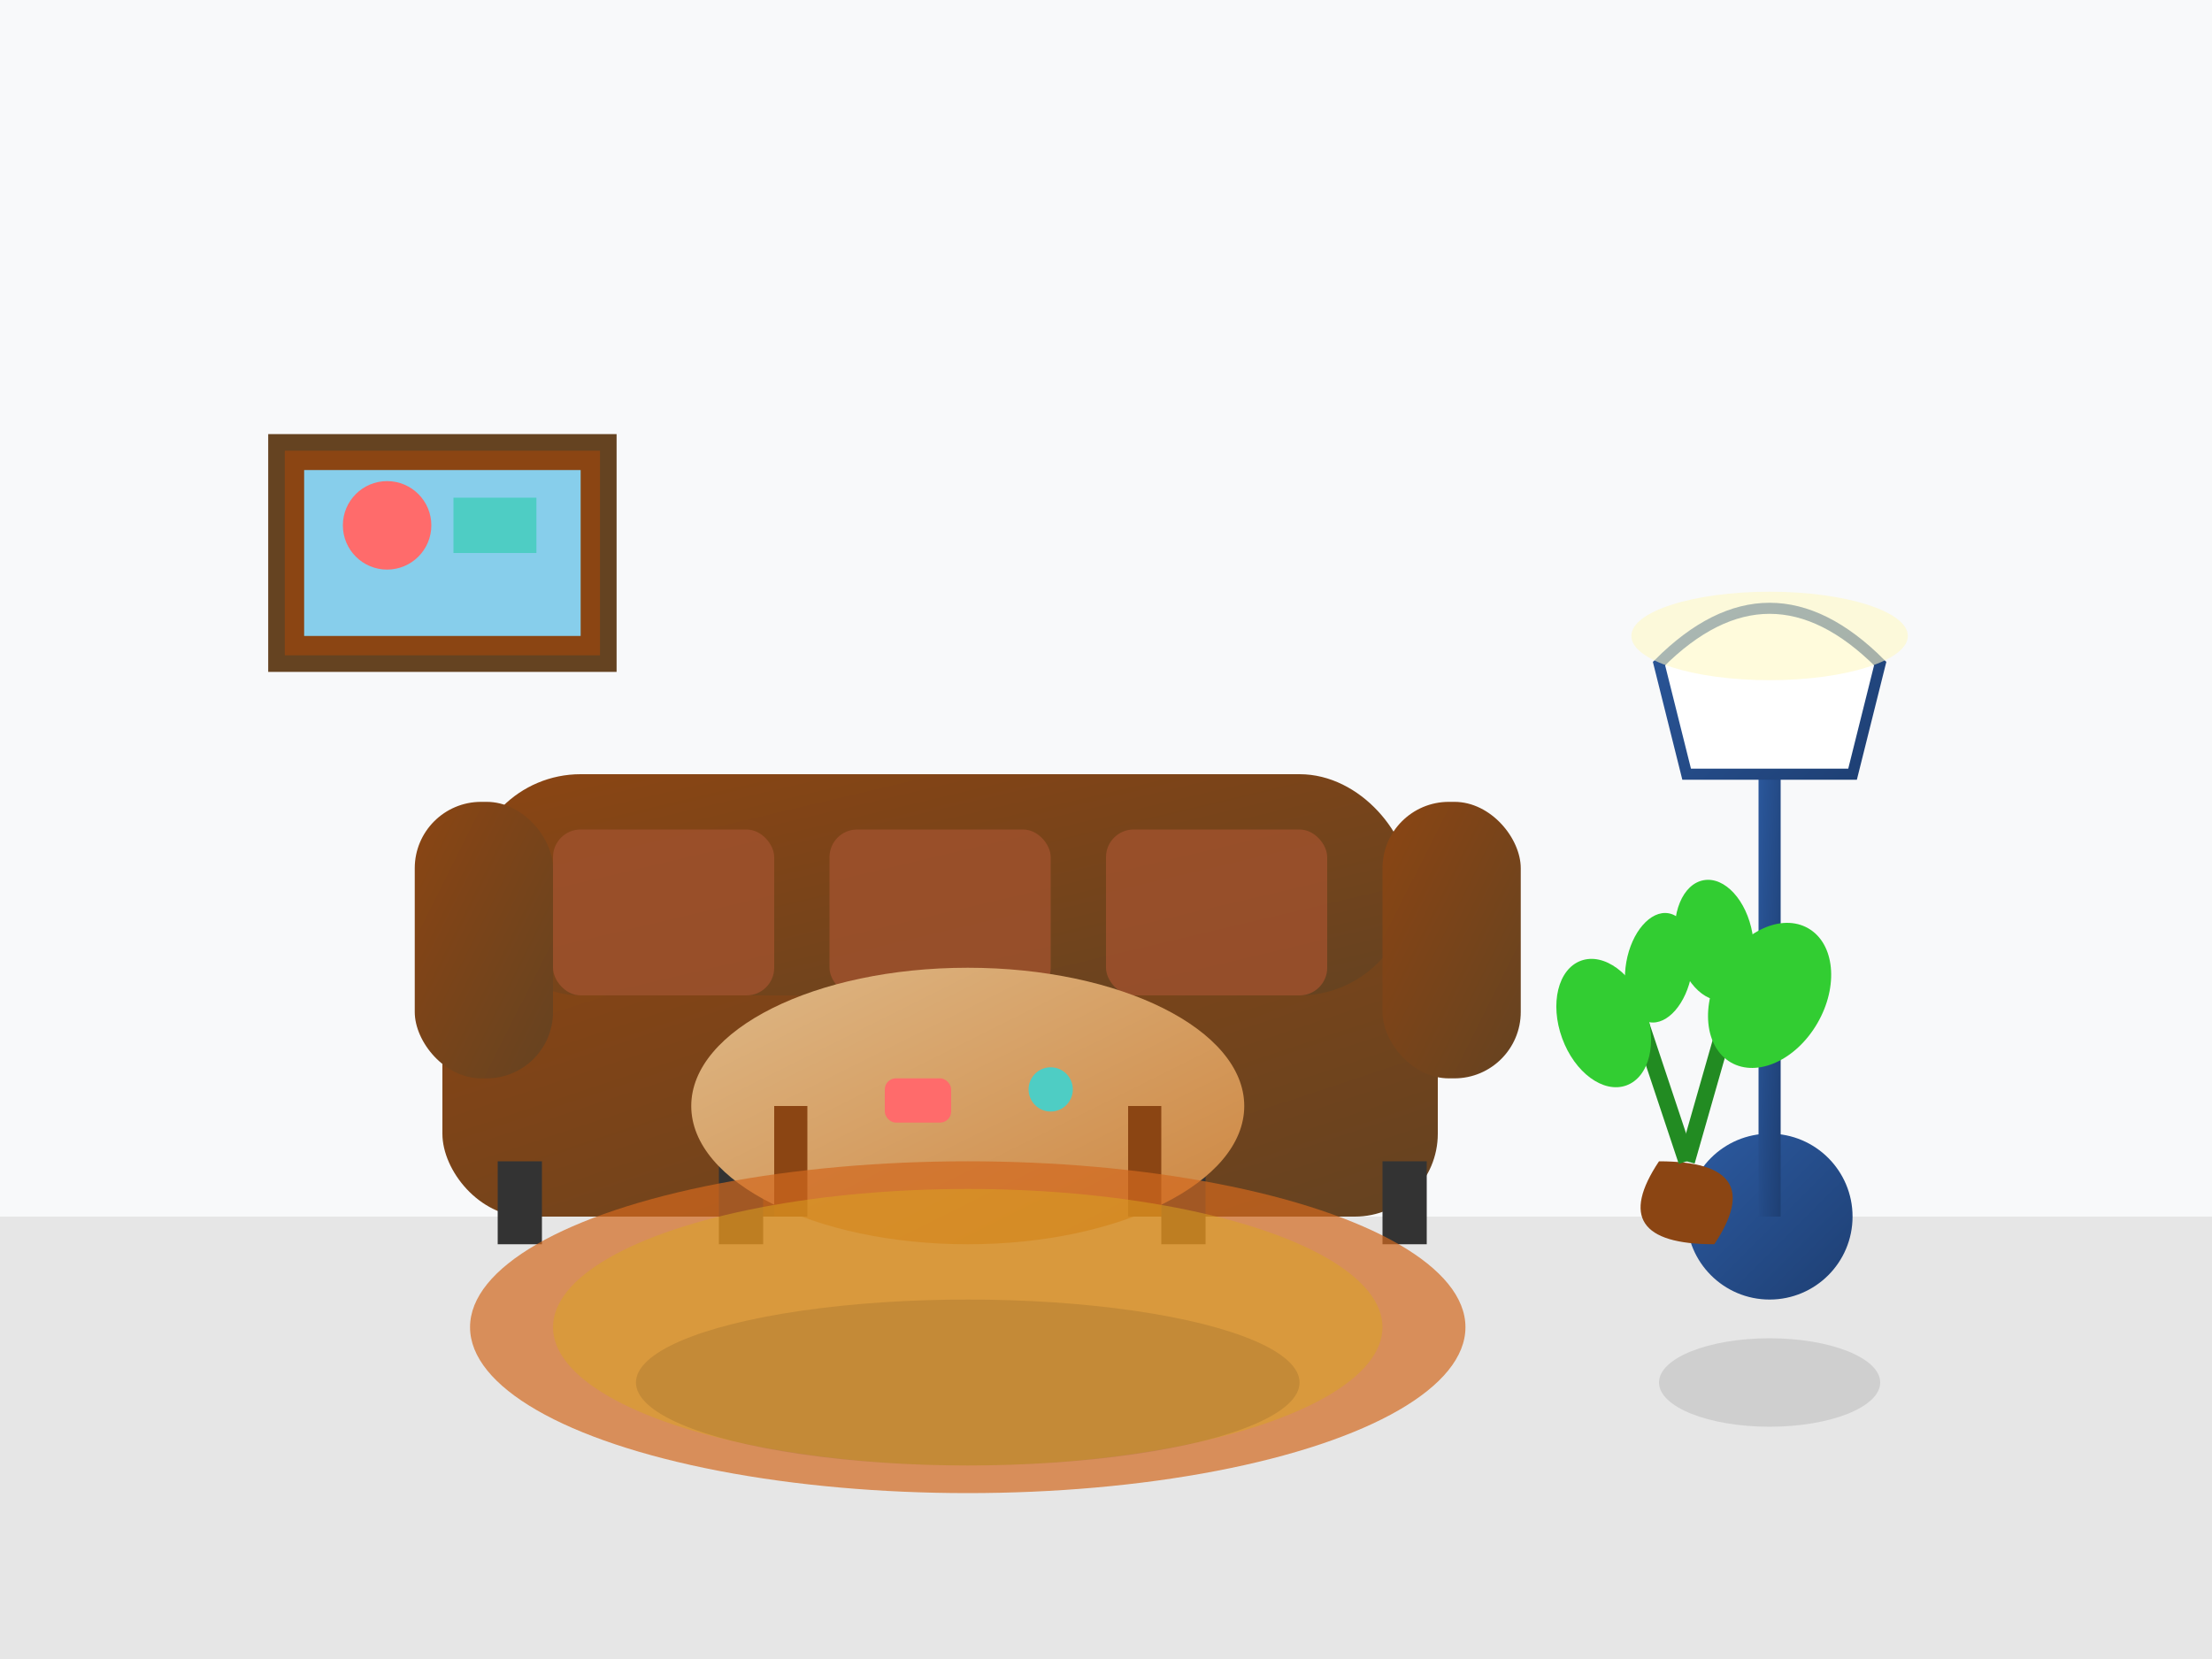
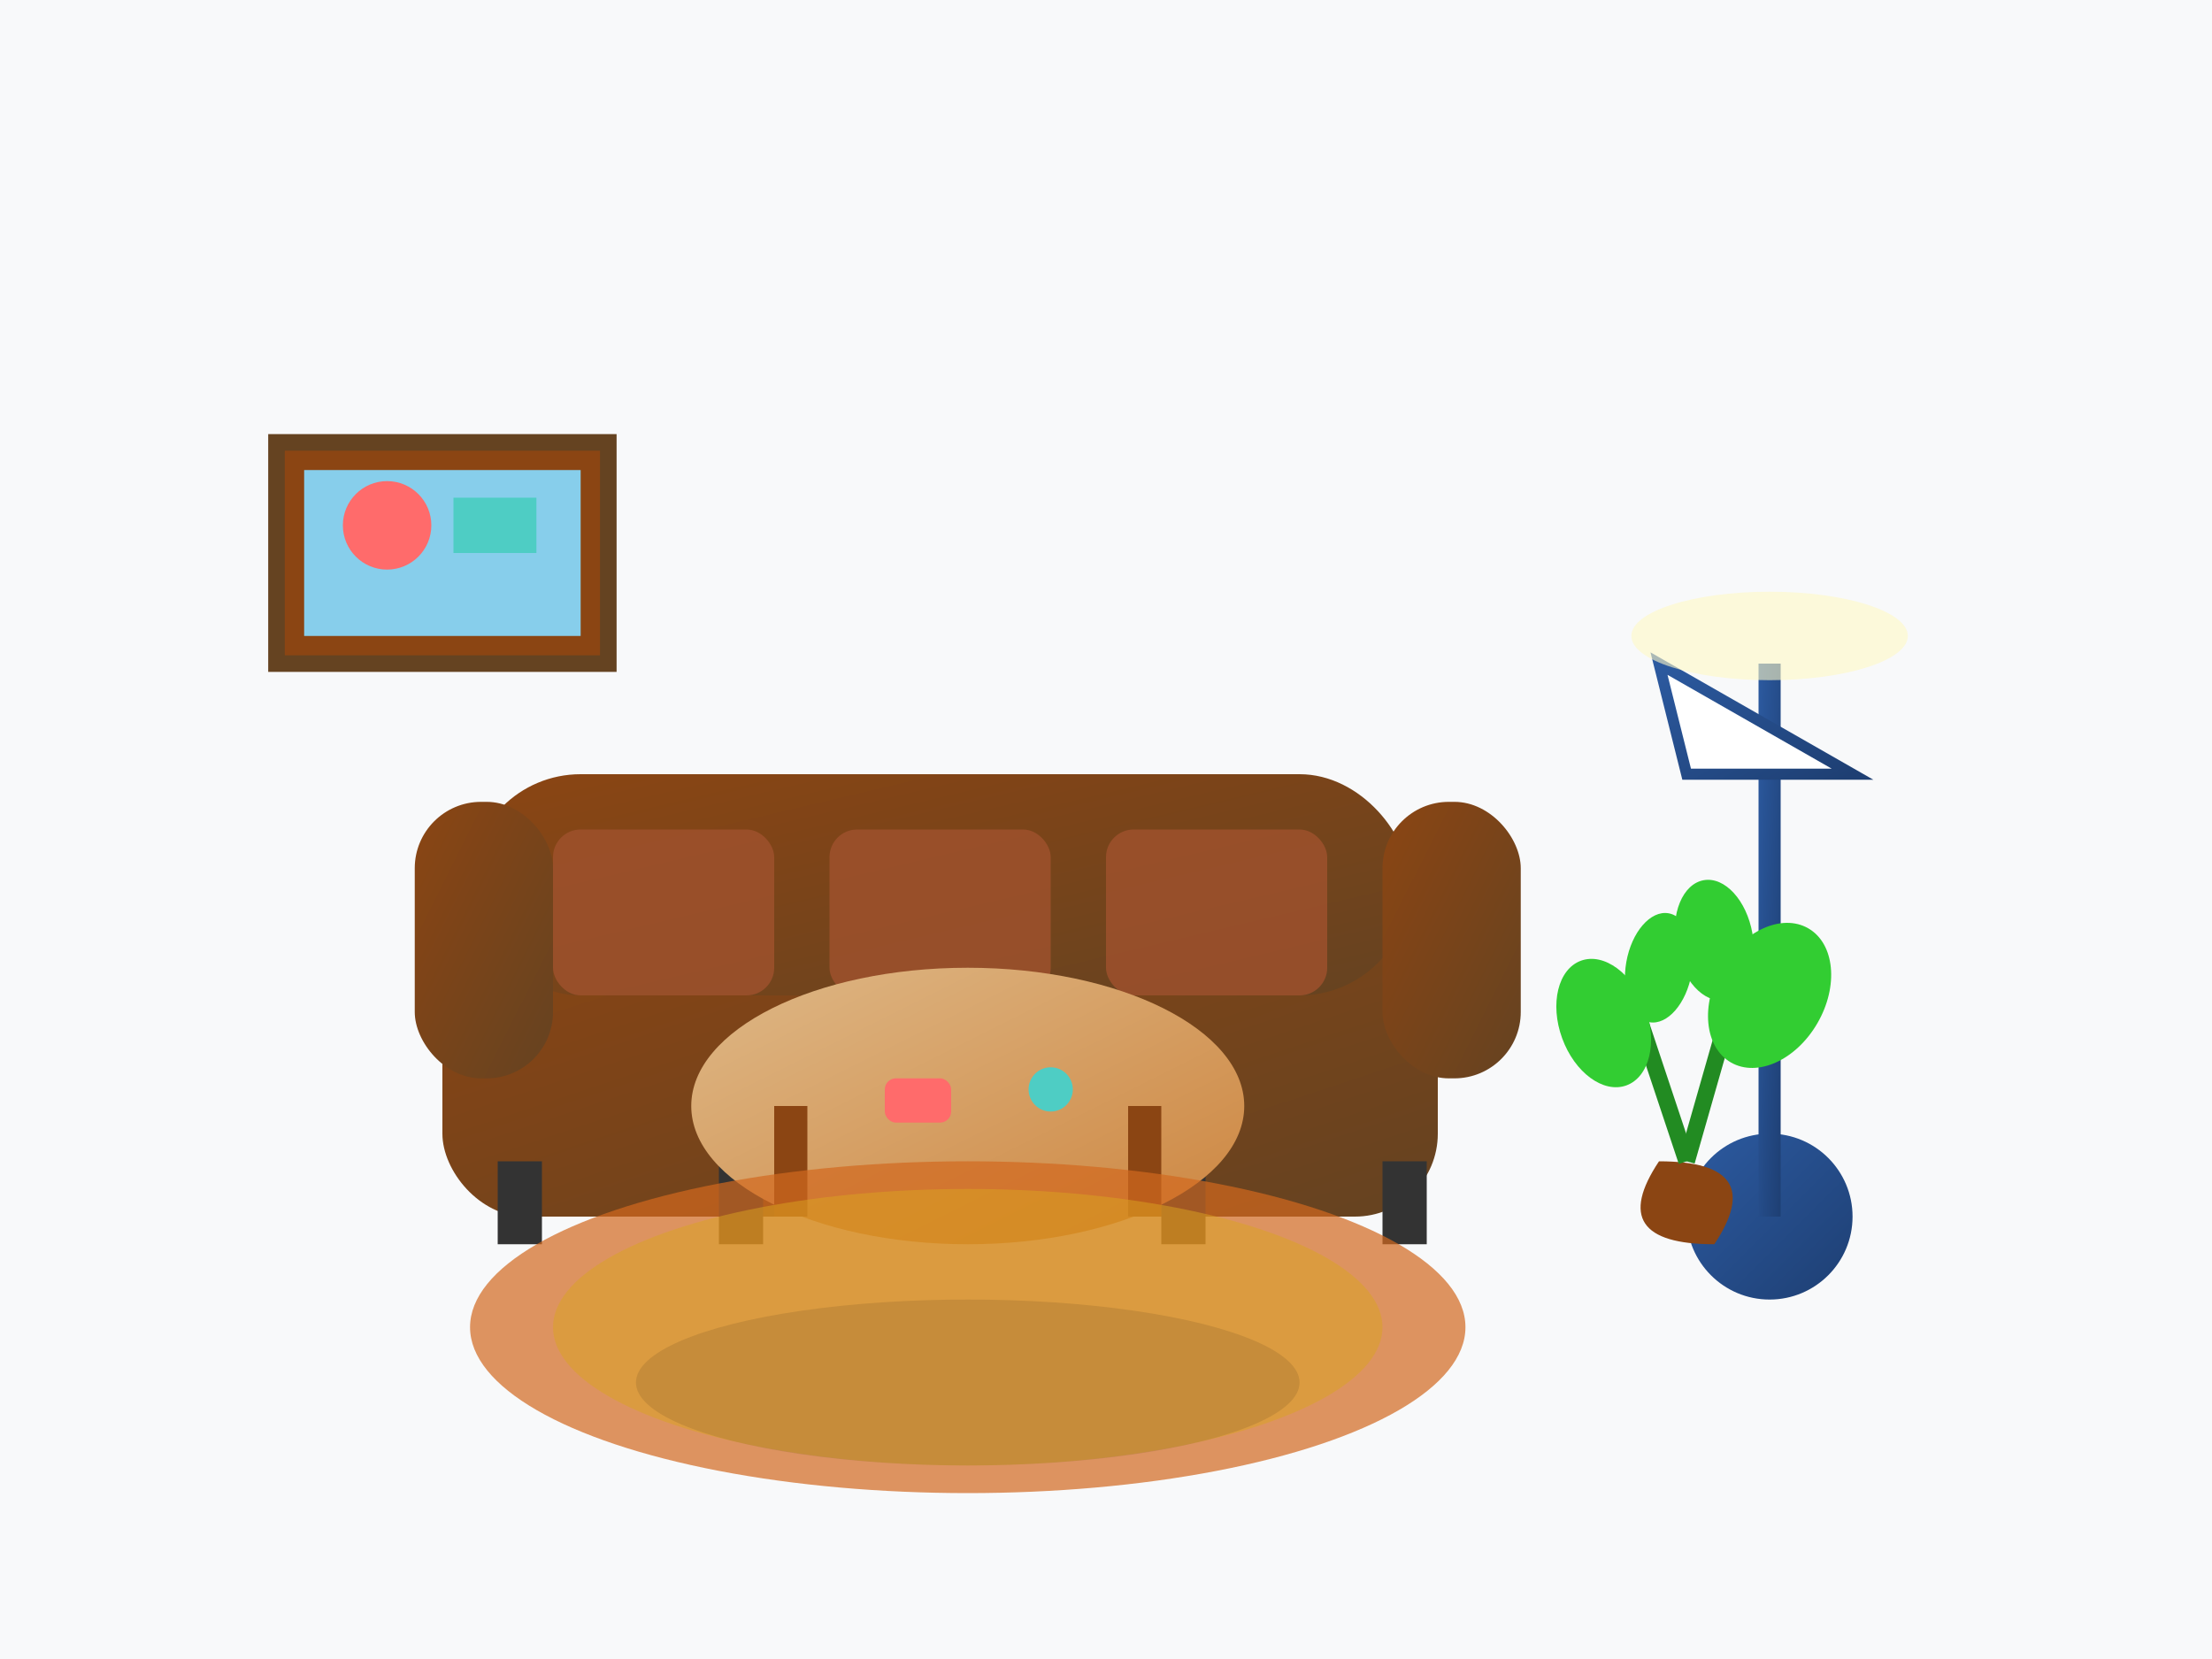
<svg xmlns="http://www.w3.org/2000/svg" viewBox="0 0 400 300" width="400" height="300">
  <defs>
    <linearGradient id="sofaGradient" x1="0%" y1="0%" x2="100%" y2="100%">
      <stop offset="0%" style="stop-color:#8b4513;stop-opacity:1" />
      <stop offset="100%" style="stop-color:#654321;stop-opacity:1" />
    </linearGradient>
    <linearGradient id="tableGradient" x1="0%" y1="0%" x2="100%" y2="100%">
      <stop offset="0%" style="stop-color:#deb887;stop-opacity:1" />
      <stop offset="100%" style="stop-color:#cd853f;stop-opacity:1" />
    </linearGradient>
    <linearGradient id="lampGradient" x1="0%" y1="0%" x2="100%" y2="100%">
      <stop offset="0%" style="stop-color:#2c5aa0;stop-opacity:1" />
      <stop offset="100%" style="stop-color:#1e3f73;stop-opacity:1" />
    </linearGradient>
  </defs>
  <rect width="400" height="300" fill="#f8f9fa" />
-   <rect x="0" y="220" width="400" height="80" fill="#e6e6e6" />
  <g>
    <rect x="80" y="160" width="180" height="60" rx="15" fill="url(#sofaGradient)" />
    <rect x="85" y="140" width="170" height="40" rx="20" fill="url(#sofaGradient)" />
    <rect x="75" y="145" width="25" height="50" rx="12" fill="url(#sofaGradient)" />
    <rect x="250" y="145" width="25" height="50" rx="12" fill="url(#sofaGradient)" />
    <rect x="100" y="150" width="40" height="30" rx="5" fill="#a0522d" opacity="0.8" />
    <rect x="150" y="150" width="40" height="30" rx="5" fill="#a0522d" opacity="0.8" />
    <rect x="200" y="150" width="40" height="30" rx="5" fill="#a0522d" opacity="0.8" />
    <rect x="90" y="210" width="8" height="15" fill="#333" />
    <rect x="130" y="210" width="8" height="15" fill="#333" />
    <rect x="210" y="210" width="8" height="15" fill="#333" />
    <rect x="250" y="210" width="8" height="15" fill="#333" />
  </g>
  <g>
    <ellipse cx="175" cy="200" rx="50" ry="25" fill="url(#tableGradient)" />
    <rect x="140" y="200" width="6" height="20" fill="#8b4513" />
    <rect x="204" y="200" width="6" height="20" fill="#8b4513" />
    <rect x="160" y="195" width="12" height="8" rx="2" fill="#ff6b6b" />
    <circle cx="190" cy="197" r="4" fill="#4ecdc4" />
  </g>
  <g>
    <circle cx="320" cy="220" r="15" fill="url(#lampGradient)" />
    <rect x="318" y="120" width="4" height="100" fill="url(#lampGradient)" />
-     <path d="M 300 120 Q 320 100 340 120 L 335 140 L 305 140 Z" fill="#fff" stroke="url(#lampGradient)" stroke-width="2" />
+     <path d="M 300 120 L 335 140 L 305 140 Z" fill="#fff" stroke="url(#lampGradient)" stroke-width="2" />
    <ellipse cx="320" cy="115" rx="25" ry="8" fill="#fff9c4" opacity="0.6" />
  </g>
  <g>
    <rect x="50" y="80" width="60" height="40" fill="#8b4513" stroke="#654321" stroke-width="3" />
    <rect x="55" y="85" width="50" height="30" fill="#87ceeb" />
    <circle cx="70" cy="95" r="8" fill="#ff6b6b" />
    <rect x="82" y="90" width="15" height="10" fill="#4ecdc4" />
    <triangle cx="90" cy="105" r="6" fill="#ffd93d" />
  </g>
  <g>
    <path d="M 300 210 Q 290 225 310 225 Q 320 210 300 210" fill="#8b4513" />
    <line x1="305" y1="210" x2="295" y2="180" stroke="#228b22" stroke-width="3" />
    <line x1="305" y1="210" x2="315" y2="175" stroke="#228b22" stroke-width="3" />
    <ellipse cx="290" cy="185" rx="8" ry="12" fill="#32cd32" transform="rotate(-20 290 185)" />
    <ellipse cx="300" cy="175" rx="6" ry="10" fill="#32cd32" transform="rotate(10 300 175)" />
    <ellipse cx="320" cy="180" rx="10" ry="14" fill="#32cd32" transform="rotate(30 320 180)" />
    <ellipse cx="310" cy="170" rx="7" ry="11" fill="#32cd32" transform="rotate(-10 310 170)" />
  </g>
  <ellipse cx="175" cy="240" rx="90" ry="30" fill="#d2691e" opacity="0.7" />
  <ellipse cx="175" cy="240" rx="75" ry="25" fill="#daa520" opacity="0.5" />
  <ellipse cx="175" cy="250" rx="60" ry="15" fill="#000" opacity="0.1" />
-   <ellipse cx="320" cy="250" rx="20" ry="8" fill="#000" opacity="0.1" />
</svg>